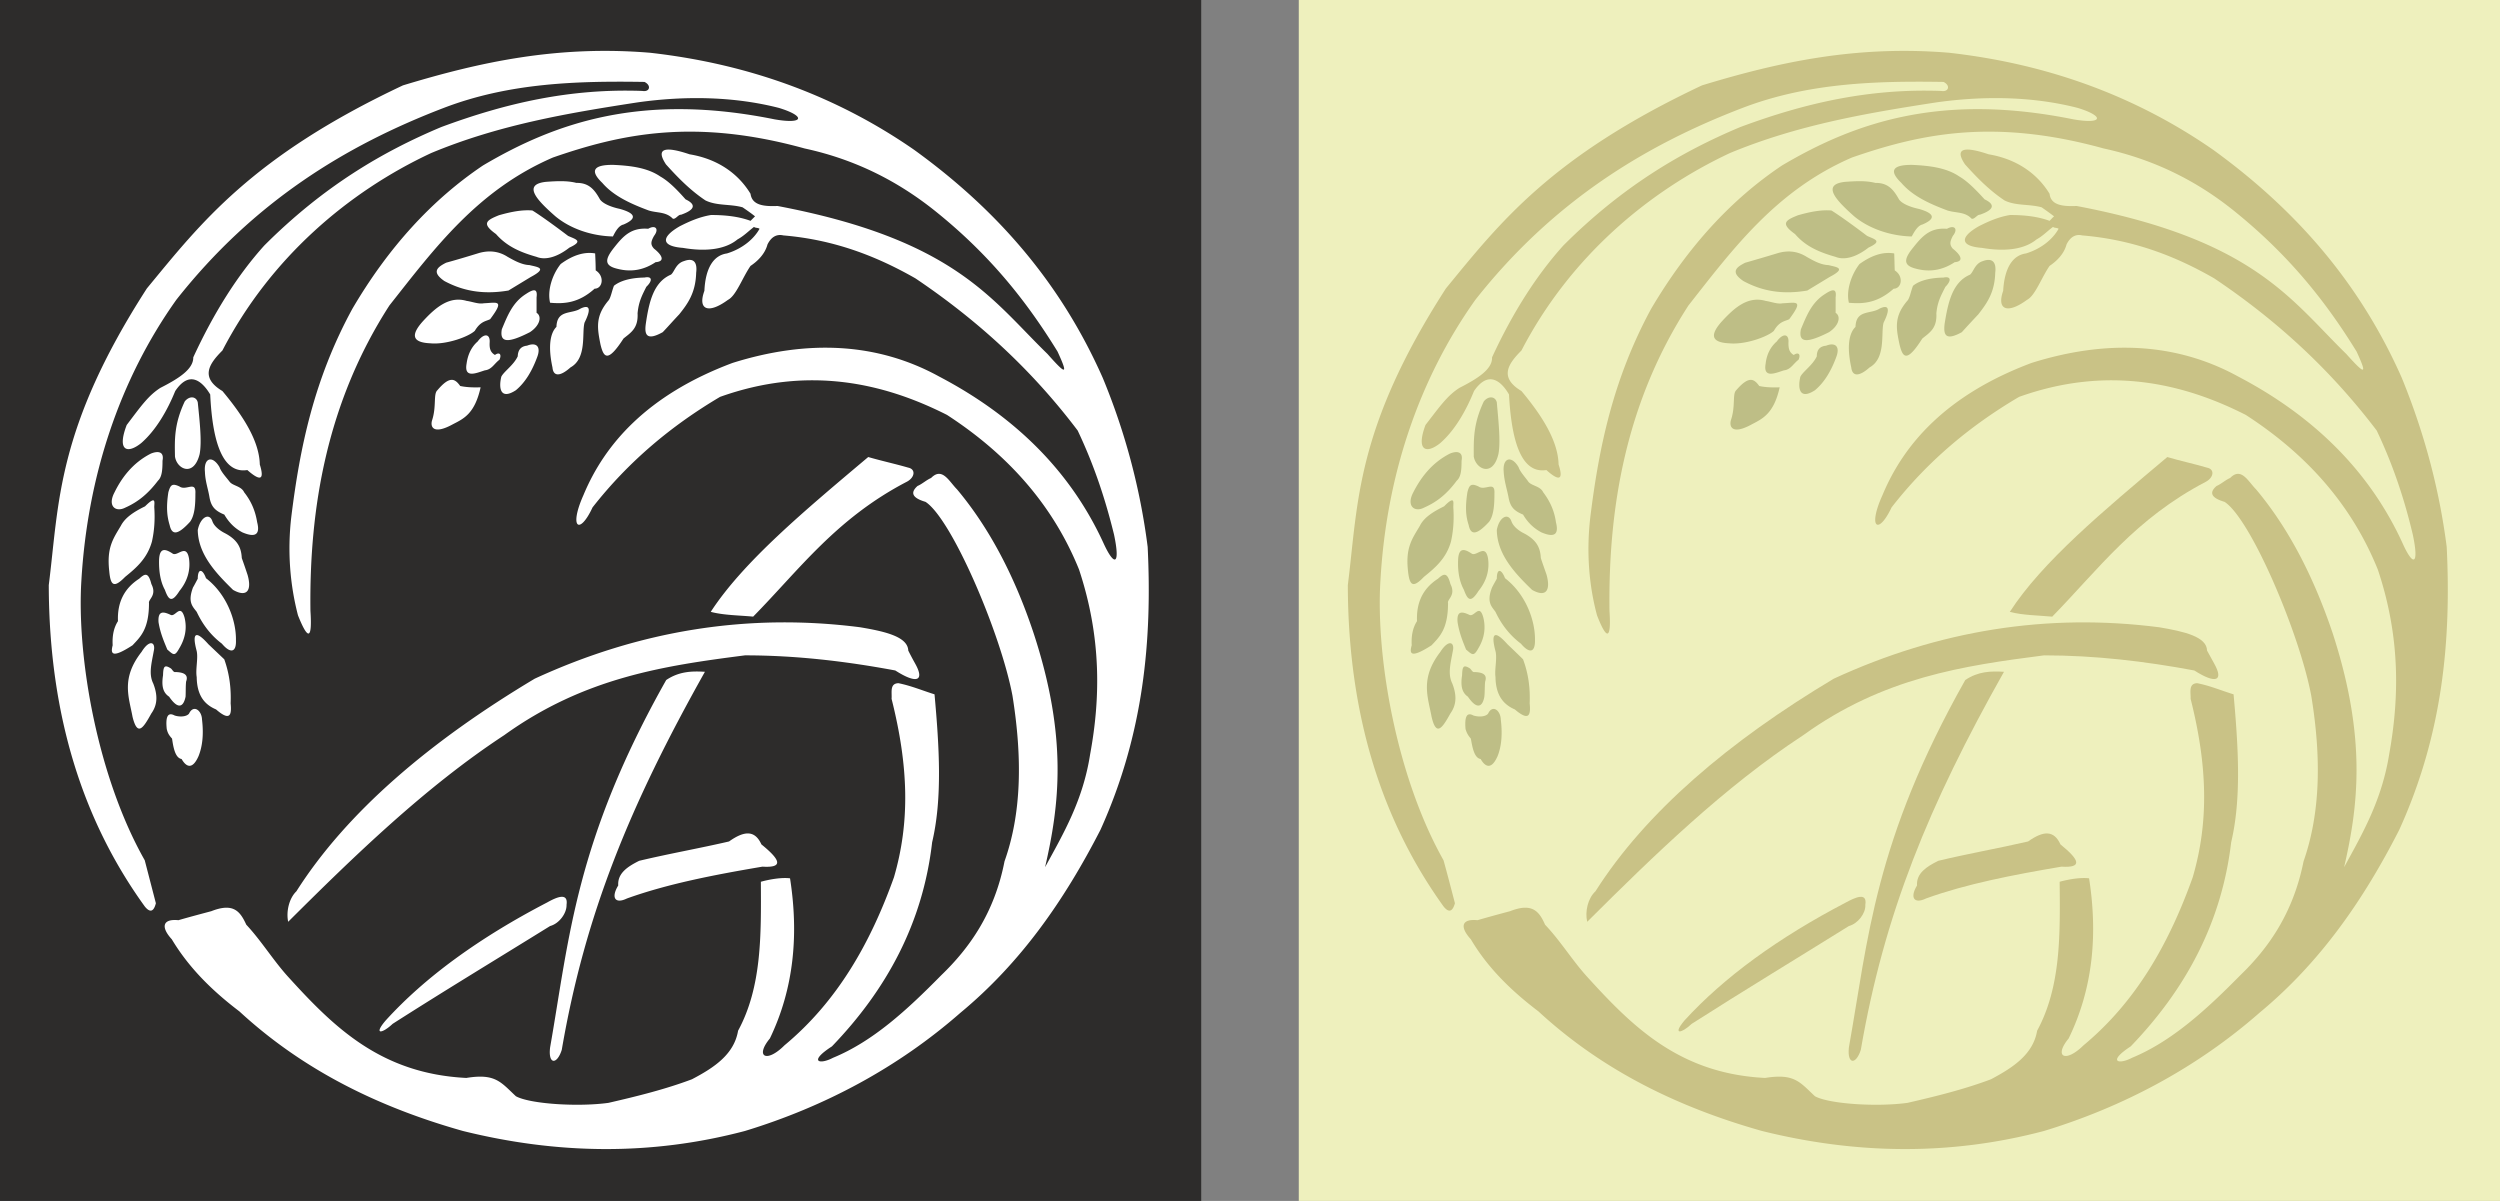
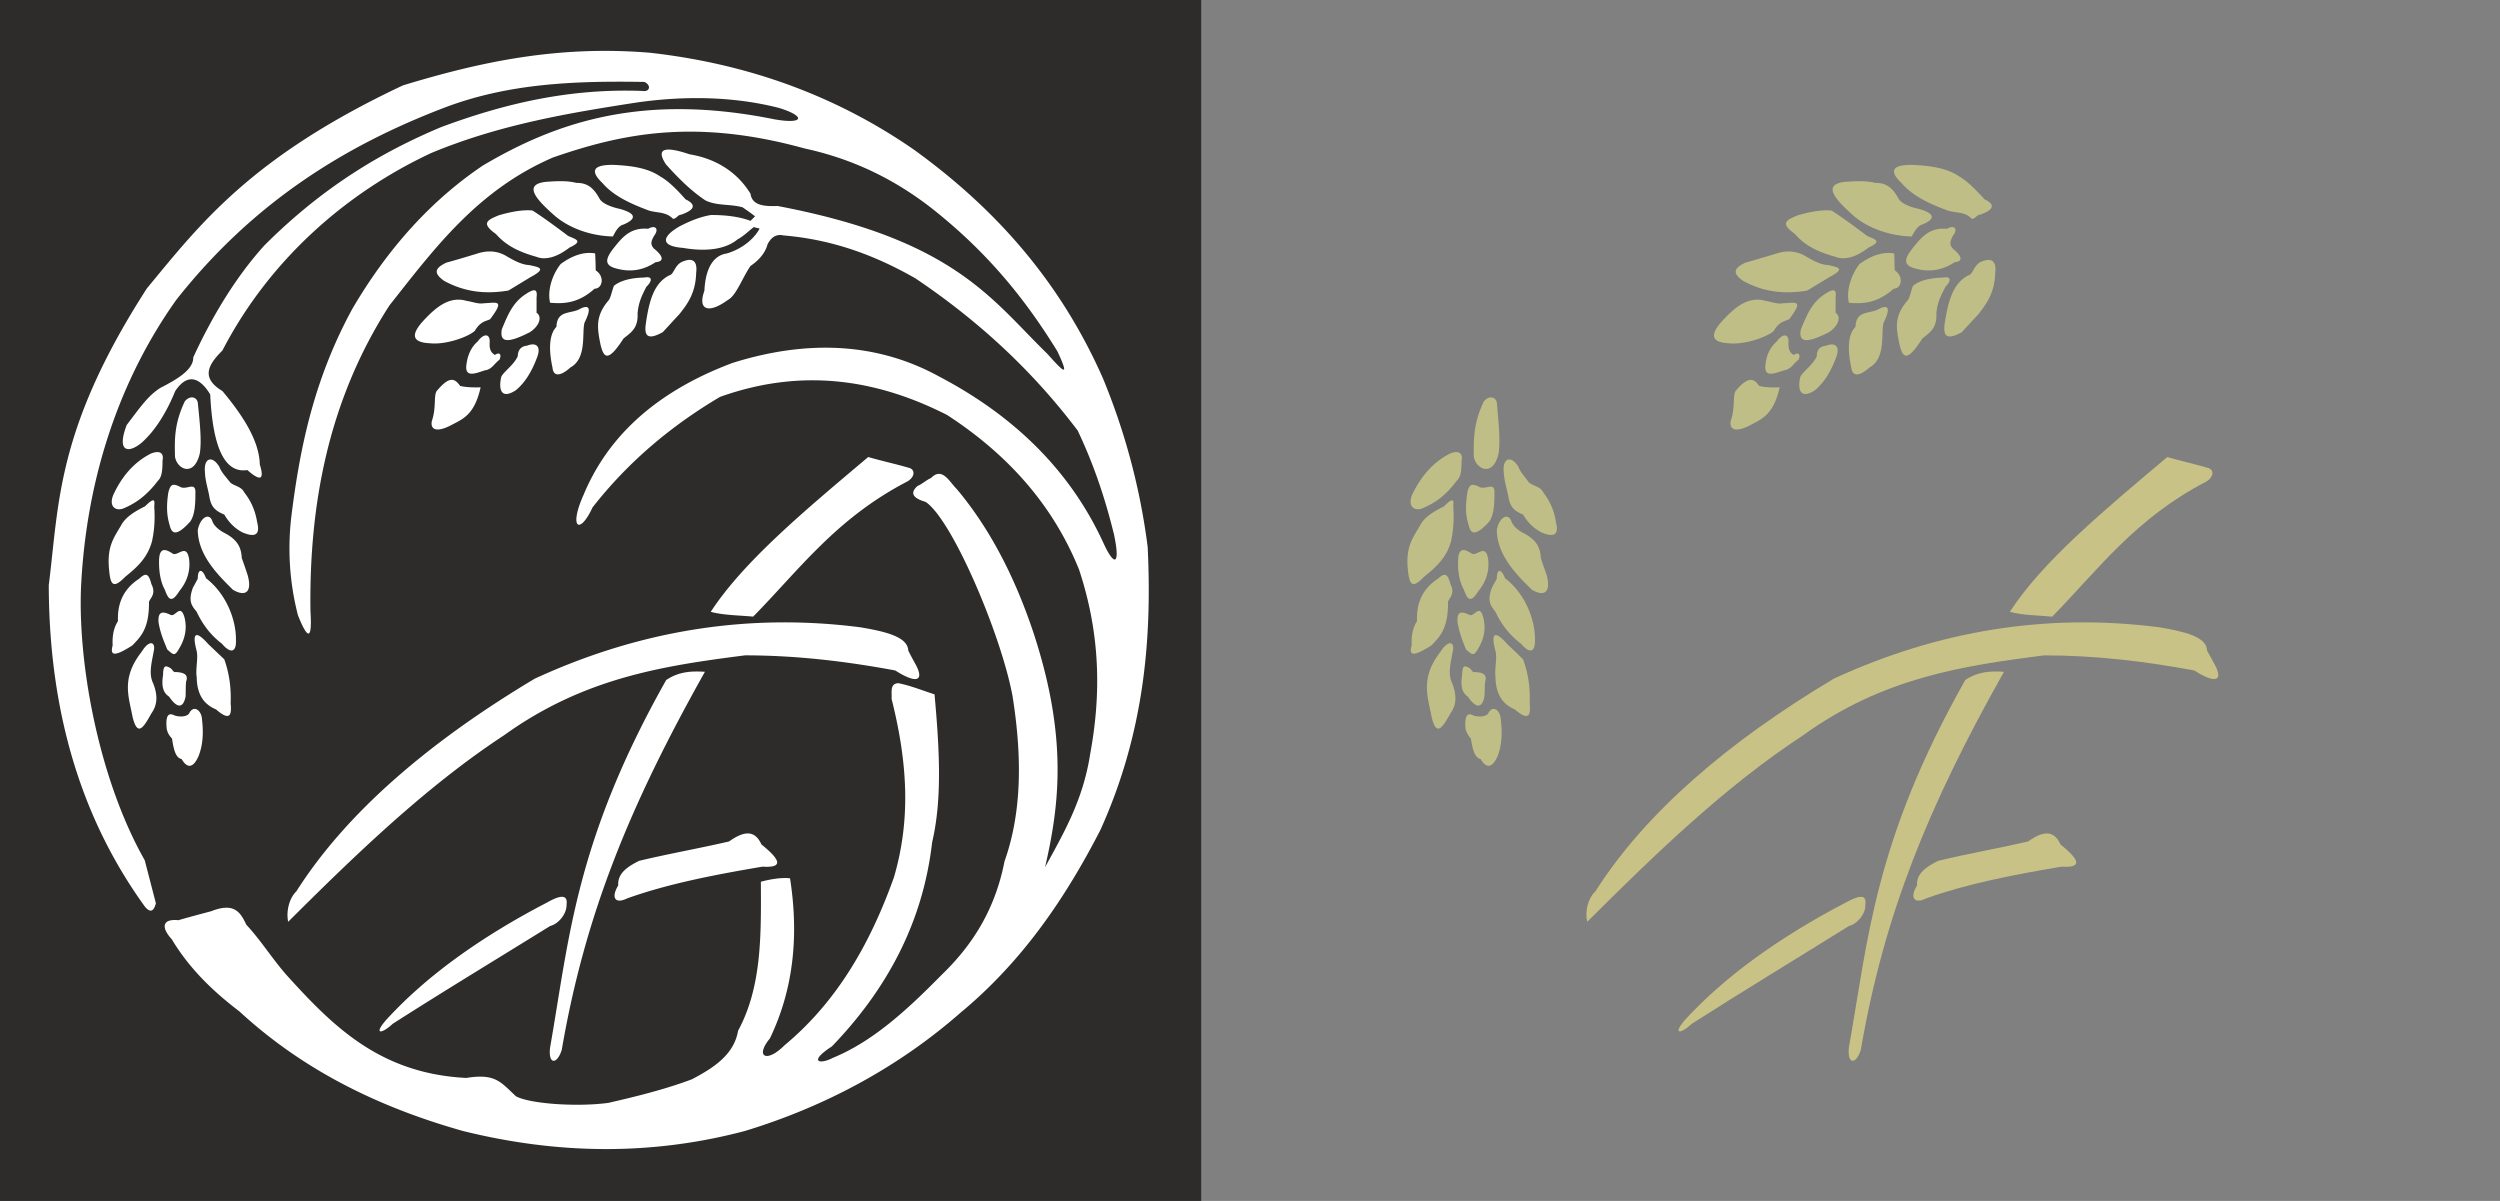
<svg xmlns="http://www.w3.org/2000/svg" height="434.88" viewBox="0 0 678.96 326.16" width="905.28">
  <rect x="0" y="0" width="678.96" height="326.16" fill="#808080" stroke="none" />
  <path style="fill:#2d2c2b" d="M-41.842 257.865H284.39v326.16H-41.842v-326.16z" transform="translate(41.842 -257.865)" />
  <path style="fill:#fff" d="M84.806 550.617c7.92-1.296 9.36 1.152 13.464 4.968 3.744 2.088 16.776 2.952 25.128 1.8 7.848-1.8 15.624-3.744 22.68-6.408 6.048-3.168 11.448-6.768 12.528-13.176 6.48-11.952 6.264-26.064 6.192-40.464 2.304-.648 5.616-1.224 7.92-.936 2.376 15.264 1.08 29.88-5.472 43.488-4.104 4.968-.936 6.768 3.96 1.872 14.472-12.024 23.4-27.936 29.736-45.648 4.392-15.048 3.96-30.168-.648-48.456.144-1.728-.576-4.176 1.872-4.248 3.528.72 6.552 2.016 9.792 3.024 1.296 14.328 2.16 28.296-.648 40.176-2.52 21.96-12.384 40.032-27.216 55.44-6.48 4.176-3.384 5.04.288 3.096 10.872-4.464 20.16-13.032 29.376-22.392 7.704-7.416 14.472-16.92 17.208-30.96 4.608-12.96 4.896-27.936 2.16-45-3.168-16.848-16.488-48.024-23.616-52.632-3.672-1.08-4.176-2.52-2.16-4.32 1.224-.504 2.448-1.656 3.672-2.16 3.024-3.096 4.896.936 7.056 3.096 8.568 10.224 15.552 23.256 20.808 39.096 9.288 28.368 6.984 46.656 3.096 63.504 5.04-9.216 10.296-18.144 12.24-30.672 2.808-15.192 3.096-31.752-3.024-50.184-6.552-16.2-18-30.384-35.856-41.976-17.352-8.784-37.872-13.392-61.632-4.896-13.032 7.704-24.768 17.424-34.632 30.024-3.528 7.632-6.48 5.616-2.448-3.384 5.688-13.68 17.208-27.144 40.464-35.856 20.16-6.336 39.168-5.616 56.088 3.672 21.024 11.016 35.928 26.136 44.712 45.36 3.024 6.552 4.536 5.688 2.808-2.448-2.232-9.072-5.184-18.36-9.864-28.224-10.944-14.472-24.912-28.44-44.064-41.328-10.584-6.048-22.104-10.512-35.856-11.664-1.872-.432-3.312.432-4.32 2.448-.72 2.736-2.88 4.68-4.608 5.832-2.232 3.24-3.888 8.064-6.12 9.216-5.4 3.96-8.28 2.664-6.408-2.448.288-6.264 2.52-9.648 6.12-10.152 4.248-1.296 7.344-3.96 8.856-6.696-.504-.36-1.008-.144-1.512-.504-1.512 1.152-2.736 2.448-4.464 3.384-3.312 2.736-8.568 3.384-14.832 2.304-5.832-.432-6.12-2.808-.936-5.832 2.664-1.368 5.472-2.592 8.568-3.096 3.744 0 7.416.36 10.728 1.584l1.224-1.224c-1.08-.864-2.232-1.656-3.384-2.448-3.312-.936-6.984-.36-10.08-1.872-4.104-2.736-7.488-6.192-10.728-9.792-2.736-4.176-.648-5.112 6.408-2.736 7.416 1.224 13.104 5.04 16.56 10.728.432 3.168 3.672 3.456 7.344 3.312 48.168 9.144 58.176 25.488 73.296 40.176 5.04 5.688 5.76 5.904 2.736-.648-8.064-13.104-18-25.992-33.408-38.304-9.864-7.848-21.312-13.824-35.28-16.848-29.952-8.28-49.824-3.96-68.328 2.448-20.52 8.856-32.184 24.696-44.424 40.176-16.992 26.352-21.816 55.08-21.456 82.944.504 7.704-.576 8.28-3.384 1.224-2.088-7.992-2.952-17.136-1.8-26.856 2.304-18.504 6.048-37.08 16.56-56.376 9.792-16.704 21.672-29.664 35.496-38.952 20.088-11.88 43.488-19.728 79.128-12.528 8.136 1.44 8.568-.864 1.224-3.096-11.808-3.024-24.984-3.384-38.304-1.512-19.224 2.952-37.728 6.12-56.088 13.752-22.536 10.512-43.704 28.512-56.736 53.64-3.672 3.672-6.12 7.344 0 11.016 5.904 7.056 10.008 13.752 10.152 19.944 1.296 4.176.216 4.68-3.384 1.512-6.408 1.008-9.432-6.768-10.08-20.52-1.8-3.024-5.4-7.056-9.504-.936-2.16 5.328-5.256 10.656-9.216 14.112-3.744 3.024-6.696 2.232-3.96-4.896 4.032-5.328 5.904-7.992 9.144-10.08 4.824-2.448 9-5.04 8.928-8.28 5.616-12.168 12.024-22.32 19.296-30.384 16.056-16.056 32.112-25.488 48.096-32.184 17.496-6.48 34.92-10.512 54.576-9.792 2.016.36 2.52-1.512.576-2.448-18.144-.288-36.648.216-54.504 7.056-26.712 10.224-51.696 25.56-72.648 52.128-15.408 21.672-24.12 47.952-25.776 76.248-1.296 20.88 4.392 53.352 17.208 75.96l3.024 11.664c-.576 2.304-1.584 2.664-3.024.864-16.488-22.824-25.992-51.336-26.064-87.264 2.808-22.176 2.016-42.336 26.64-80.568 14.616-17.712 28.44-35.784 69.552-55.152 20.88-6.336 41.904-10.944 67.104-8.856 28.152 3.168 51.768 12.528 71.712 26.352 22.824 16.488 39.888 36.36 51.192 61.848a178.676 178.676 0 0 1 12.24 46.008c1.224 25.2-1.008 50.688-12.816 76.824-9.864 19.224-21.672 36.144-38.016 49.68-16.92 14.832-36.792 25.488-58.536 32.112-25.56 6.768-51.048 6.336-76.608 0-22.464-6.336-43.128-16.272-60.696-32.472-7.2-5.472-13.608-11.664-18.36-19.584-3.096-3.384-2.448-5.616 1.8-5.184 2.952-.864 5.976-1.656 8.928-2.448 6.048-2.376 7.848.072 9.504 3.672 4.176 4.464 7.416 9.864 11.592 14.4 12.312 13.536 25.056 26.064 48.168 27.216 7.92-1.296 0 0 0 0zM8.342 366.873c1.368-1.656 3.168-1.296 3.528.288.504 4.968 1.152 10.728.504 14.04-1.584 6.336-6.192 4.104-6.696.648-.072-4.464-.288-8.712 2.664-14.976 1.368-1.656 0 0 0 0M1.07 388.4c1.08-1.008 1.224-2.952 1.224-5.4.504-2.52-1.224-2.736-3.168-1.944-5.112 2.592-8.064 6.84-9.864 10.512-2.016 3.816.36 5.472 2.88 4.176 3.744-1.656 6.408-4.032 8.928-7.344 1.08-1.008 0 0 0 0m12.744-2.376c-.36-3.816 2.016-4.608 3.96-1.296.432 1.296 1.8 2.736 2.736 3.96.864 1.152 3.168 1.152 3.96 2.88 2.16 2.736 3.096 5.472 3.528 8.136 1.08 4.176-1.512 3.816-4.032 2.736-2.16-1.152-3.672-2.736-4.896-4.824-2.664-1.08-3.6-2.304-4.032-4.752-.36-2.232-1.152-4.32-1.224-6.84-.36-3.816 0 0 0 0m-9.936 5.544c.576-2.016 1.008-2.52 3.024-1.584 1.8 1.296 4.536-1.728 4.32 1.944 0 2.88-.144 5.832-1.44 7.632-3.168 3.456-4.896 3.888-5.544.936-.792-2.592-.936-5.112-.36-8.928.576-2.016 0 0 0 0m-3.816 4.176c-.072-1.224.72-3.6-2.52-.36-2.952 1.44-5.4 3.024-6.552 5.256-2.088 3.528-3.888 5.904-3.168 12.312.36 4.032 1.296 4.68 4.32 1.584 3.024-2.448 5.976-4.968 7.272-9.576.648-2.88.864-5.904.648-9.216-.072-1.224 0 0 0 0m11.808 6.048c.72-3.528 3.168-4.752 3.96-2.376.432 1.296 1.872 2.448 3.24 3.168 3.96 2.016 4.608 4.392 4.752 6.84a177.09 177.09 0 0 1 1.584 4.608c1.224 4.32-.288 6.12-3.96 4.032-4.32-4.248-9.504-9.504-9.576-16.272.72-3.528 0 0 0 0M5.03 408.2c-1.872-1.224-3.528-1.8-3.672 1.728-.072 3.312.432 6.048 1.584 8.136 1.008 2.808 1.872 3.6 3.96.288 2.16-2.664 3.024-5.616 2.592-8.784-.72-4.248-3.168-.432-4.464-1.368-1.872-1.224 0 0 0 0m-.576 16.632c-1.872-.864-3.456-1.224-3.24 2.016.504 3.168 1.656 5.616 2.376 7.416 1.656 1.44 2.016 1.944 3.24-.288 1.656-2.736 2.16-5.544 1.44-8.424-1.152-3.96-2.52.072-3.816-.72-1.872-.864 0 0 0 0m9.648-9.936c-.936-2.592-2.232-2.736-2.232.144-.36.648-.864 1.656-1.296 2.376-1.512 4.032-.072 5.184 1.008 6.624 1.656 3.528 3.888 6.408 6.84 8.64 2.304 2.736 3.96 2.448 3.816-1.008.072-5.328-2.52-12.456-8.136-16.776-.936-2.592 0 0 0 0m-18.144.144c1.44-1.296 2.448-2.016 3.312 1.44 1.584 3.096-.864 4.104-.648 5.184 0 7.056-2.304 9.144-4.464 11.448-5.76 3.744-5.976 2.232-5.4 0-.144-2.592.288-4.752 1.44-6.552-.216-5.112 1.728-8.928 5.76-11.52 1.44-1.296 0 0 0 0m.648 19.872c2.16-3.528 3.888-2.664 3.312-.216-.576 3.24-1.44 6.192-.144 8.784 1.152 2.952 1.296 5.616-.504 8.136-2.16 3.888-3.744 6.48-5.112.936-1.008-5.472-3.168-10.44 2.448-17.64 2.16-3.528 0 0 0 0m14.976-.216c-1.368-5.112-.216-5.688 3.168-1.872l4.32 4.104c1.512 4.248 1.872 8.208 1.728 11.952.288 2.952 0 5.112-3.96 1.656-3.096-1.296-5.184-3.744-5.256-8.784-.36-2.16.432-5.04 0-7.056-1.368-5.112 0 0 0 0m-7.056 4.68c-1.728-1.08-2.016-.504-2.088 1.872-.504 3.24.144 4.824 1.656 5.832 2.664 3.888 3.96 2.448 4.464 0 .072-1.296 0-2.808.144-4.104.648-1.728-.36-2.52-2.88-2.592-.576.144-.864-.72-1.296-1.008-1.728-1.08 0 0 0 0m1.08 12.816c-1.872-1.008-2.52.288-2.16 3.672.216.864.432 1.512 1.44 2.592.288 1.872.72 5.256 2.592 5.544 1.368 2.376 3.024 2.808 4.608-.792 1.008-2.52 1.44-5.76.936-9.936-.072-2.448-2.304-4.176-3.528-1.584-.72.864-2.52.936-3.888.504-1.872-1.008 0 0 0 0m137.52-136.008c3.888-1.368 4.104-2.808 1.224-4.176-2.232-2.52-4.536-4.896-6.84-6.192-3.456-2.376-7.992-2.952-12.744-3.168-5.472-.072-6.48 1.584-3.024 4.896 3.096 3.6 7.776 5.688 12.6 7.488 2.304.72 4.68.288 6.552 2.232.792.216 1.44-1.152 2.232-1.08 3.888-1.368 0 0 0 0m-16.632-1.584c4.392 1.224 4.68 2.664 1.008 4.248-1.296.288-2.16 1.8-2.88 3.24-6.048-.144-11.736-2.232-15.624-5.472-5.184-4.536-8.928-8.64-2.592-9.36 2.952-.216 5.832-.36 8.28.288 3.528-.072 5.04 2.016 6.408 4.464.936 1.368 3.672 2.232 5.4 2.592 4.392 1.224 0 0 0 0m7.704 5.4c2.016-1.152 3.024.072 1.584 1.944-.792 1.44-1.08 2.304 0 3.456 2.016 1.584 3.24 3.456.432 3.672-2.808 1.872-6.192 2.88-10.368 1.8-3.672-.864-3.456-2.592-.792-5.904 2.448-3.096 4.608-5.328 9.144-4.968 2.016-1.152 0 0 0 0m-21.744 1.944c2.088.936 4.248 1.368.36 3.168-3.672 2.88-6.84 3.384-8.928 2.52-4.32-1.224-8.064-2.808-11.016-6.192-4.032-2.88-2.592-3.744.792-5.112 3.528-1.008 6.408-1.512 9.072-1.296.648.36 4.032 2.592 9.72 6.912 2.088.936 0 0 0 0m-10.512 7.92c2.376.576 4.968.792.36 3.24l-6.048 3.672c-6.048 1.008-11.664.504-17.424-2.592-3.528-2.448-1.944-3.744.504-4.968 2.88-.792 5.76-1.656 8.568-2.52 2.952-.936 5.688-.648 8.136.936 1.656.936 3.816 2.16 5.904 2.232 2.376.576 0 0 0 0m17.856-3.168c.072 1.512.144 3.096.144 4.608 2.52 1.584 1.872 4.968-.288 4.968-4.32 3.888-8.208 4.176-12.096 3.816-.792-3.312.576-7.632 2.88-10.512 3.312-2.448 6.48-3.384 9.36-2.88.072 1.512 0 0 0 0m24.12 2.088c2.664-1.008 3.672.36 3.312 3.168-.144 5.472-2.304 8.424-4.608 11.304-1.512 1.584-2.952 3.24-4.464 4.824-4.248 2.376-5.04.864-4.608-2.232.864-5.904 2.088-11.376 6.84-13.392.936-.72 1.296-3.024 3.528-3.672 2.664-1.008 0 0 0 0m-10.728 4.464c2.16-.432 2.232.864.504 2.52-1.152 2.304-2.088 4.032-2.376 7.2.216 4.104-1.872 5.256-3.816 6.84-4.32 6.696-5.4 5.184-6.264 1.584-.864-4.392-1.44-7.56 2.088-11.808.72-.72 1.008-2.736 1.584-4.104 1.728-1.368 4.464-2.16 8.28-2.232 2.16-.432 0 0 0 0m-17.352 8.424c2.592-1.224 2.88.216 1.08 3.816-.792 2.808.72 9.648-3.816 12.168-2.808 2.52-4.68 2.52-4.896 0-1.224-5.616-.648-9.288 1.08-11.016.144-4.752 4.104-3.384 6.552-4.968 2.592-1.224 0 0 0 0m-11.952 1.152v-4.176c.288-2.232-.504-2.52-2.88-.936-3.672 2.304-5.04 5.976-6.552 9.576-.648 3.672 1.584 3.888 7.632.792 2.736-1.8 3.312-4.32 1.8-5.256 0-1.44 0 0 0 0m-14.328-2.592c3.6-.144 5.76-1.08 1.728 4.32-1.08.576-2.592.504-4.176 3.168-1.656 1.584-7.704 3.816-12.096 3.384-4.896-.216-5.4-2.232-1.944-6.048 3.456-3.744 7.128-6.84 11.808-5.472 1.584.216 3.24.936 4.68.648 3.6-.144 0 0 0 0m1.584 10.728c.216-2.448-1.512-2.736-3.24-.36-1.584 1.368-2.664 3.384-3.024 6.048-.72 4.104 2.664 2.52 4.968 1.8 1.872-.216 2.52-1.8 3.96-2.88.648-1.368.072-2.232-1.224-1.296-1.224-.72-1.512-1.728-1.44-3.312.216-2.448 0 0 0 0m7.632 3.672c.072-1.944 1.08-2.736 2.52-2.88 2.52-1.008 3.888.216 2.736 3.168-1.368 3.672-3.168 6.768-5.76 8.928-4.32 2.808-4.68-.72-3.96-3.672.72-1.44 3.384-3.168 4.464-5.544.072-1.944 0 0 0 0m-10.08 8.424c-2.016.072-3.888 0-5.544-.36-1.368-1.872-2.736-2.952-6.192 1.152-1.152 1.008-.216 4.392-1.44 8.136-.576 1.872.36 4.032 5.688 1.08 2.952-1.512 5.904-2.88 7.488-10.008-2.016.072 0 0 0 0m105.264 18.936c-17.352 14.616-33.912 28.44-42.768 42.048 3.528.936 7.704.936 11.52 1.296 12.6-12.816 22.536-26.64 41.76-36.648 2.16-1.152 2.448-3.384.36-3.816-3.744-1.08-7.128-1.8-10.872-2.88-17.352 14.616 0 0 0 0m12.744 56.088a83.609 83.609 0 0 1-1.872-3.528c-.144-3.744-6.192-5.184-13.104-6.336-30.312-3.888-59.76.792-88.344 13.968-28.44 16.992-51.048 36.216-64.728 57.744-2.016 1.944-2.808 5.544-2.232 8.28 18-17.928 37.296-36.648 58.68-50.688 21.816-15.696 43.56-18.864 65.376-21.672 13.824 0 27.288 1.584 40.824 4.104 5.832 3.744 8.064 2.88 5.4-1.872-.648-1.152 0 0 0 0m-67.608 4.464c3.528-2.376 7.056-2.448 10.512-2.232-20.376 36.288-32.544 65.808-38.88 102.672-1.296 4.104-3.744 4.032-3.168-.648 5.184-29.448 6.84-56.016 31.536-99.792 3.528-2.376 0 0 0 0m17.064 43.848c4.248-3.024 7.056-3.024 8.784.792 5.328 4.32 5.976 6.408.288 6.048-13.176 2.232-25.776 4.68-36.792 8.64-3.24 1.584-4.392-.216-2.376-3.528-.216-3.312 2.52-5.112 5.688-6.696 8.136-1.944 16.344-3.384 24.408-5.256 4.248-3.024 0 0 0 0M112.022 503.6c.504-3.528-2.808-2.016-5.256-.648-18.432 9.576-33.192 20.304-43.848 32.04-3.456 4.032-.936 3.6 1.872.936 14.184-9.072 28.368-17.64 42.768-26.568 2.448-.648 4.536-3.456 4.464-5.76.504-3.528 0 0 0 0" transform="translate(41.842 -257.865)" />
-   <path style="fill:#eef0bd" d="M310.886 257.865h326.232v326.16H310.886v-326.16z" transform="translate(41.842 -257.865)" />
-   <path style="fill:#c9c286" d="M437.534 550.617c7.992-1.296 9.432 1.152 13.536 4.968 3.744 2.088 16.704 2.952 25.128 1.8 7.848-1.8 15.624-3.744 22.68-6.408 5.976-3.168 11.448-6.768 12.528-13.176 6.48-11.952 6.264-26.064 6.12-40.464 2.376-.648 5.616-1.224 7.992-.936 2.376 15.264 1.08 29.88-5.544 43.488-4.104 4.968-.936 6.768 4.032 1.872 14.472-12.024 23.328-27.936 29.664-45.648 4.392-15.048 4.032-30.168-.576-48.456.072-1.728-.648-4.176 1.8-4.248 3.6.72 6.552 2.016 9.864 3.024 1.296 14.328 2.16 28.296-.648 40.176-2.592 21.96-12.456 40.032-27.288 55.44-6.408 4.176-3.312 5.04.36 3.096 10.8-4.464 20.16-13.032 29.376-22.392 7.704-7.416 14.4-16.92 17.208-30.96 4.536-12.96 4.896-27.936 2.088-45-3.168-16.848-16.416-48.024-23.544-52.632-3.672-1.08-4.248-2.52-2.16-4.32 1.224-.504 2.448-1.656 3.672-2.16 3.024-3.096 4.896.936 7.056 3.096 8.568 10.224 15.48 23.256 20.808 39.096 9.216 28.368 6.984 46.656 3.096 63.504 5.04-9.216 10.224-18.144 12.24-30.672 2.736-15.192 3.096-31.752-3.096-50.184-6.552-16.2-17.928-30.384-35.856-41.976-17.28-8.784-37.8-13.392-61.56-4.896-13.104 7.704-24.84 17.424-34.632 30.024-3.6 7.632-6.552 5.616-2.448-3.384 5.688-13.68 17.208-27.144 40.464-35.856 20.16-6.336 39.168-5.616 56.088 3.672 21.024 11.016 35.928 26.136 44.712 45.36 2.952 6.552 4.464 5.688 2.736-2.448-2.16-9.072-5.112-18.36-9.792-28.224-11.016-14.472-24.912-28.44-44.136-41.328-10.512-6.048-22.032-10.512-35.856-11.664-1.8-.432-3.24.432-4.248 2.448-.72 2.736-2.88 4.68-4.608 5.832-2.232 3.24-3.888 8.064-6.12 9.216-5.4 3.96-8.28 2.664-6.48-2.448.36-6.264 2.592-9.648 6.192-10.152 4.248-1.296 7.344-3.96 8.856-6.696-.504-.36-1.008-.144-1.512-.504-1.584 1.152-2.736 2.448-4.464 3.384-3.312 2.736-8.568 3.384-14.832 2.304-5.832-.432-6.192-2.808-.936-5.832 2.664-1.368 5.472-2.592 8.568-3.096 3.744 0 7.416.36 10.728 1.584.432-.432.792-.864 1.224-1.224a99.681 99.681 0 0 0-3.384-2.448c-3.384-.936-7.056-.36-10.08-1.872-4.104-2.736-7.488-6.192-10.728-9.792-2.808-4.176-.648-5.112 6.408-2.736 7.344 1.224 13.104 5.04 16.56 10.728.36 3.168 3.672 3.456 7.344 3.312 48.168 9.144 58.176 25.488 73.224 40.176 5.112 5.688 5.832 5.904 2.808-.648-8.064-13.104-18.072-25.992-33.408-38.304-9.864-7.92-21.384-13.824-35.28-16.848-29.952-8.28-49.824-3.96-68.328 2.448-20.52 8.856-32.256 24.696-44.424 40.176-17.064 26.352-21.816 55.08-21.456 82.944.504 7.704-.648 8.28-3.384 1.224-2.16-7.992-2.952-17.136-1.8-26.856 2.304-18.504 6.048-37.08 16.488-56.376 9.864-16.704 21.672-29.664 35.568-38.952 20.088-11.88 43.416-19.728 79.056-12.528 8.208 1.44 8.568-.864 1.224-3.096-11.736-3.024-24.912-3.384-38.304-1.512-19.152 2.952-37.656 6.12-56.088 13.752-22.464 10.512-43.632 28.512-56.664 53.64-3.672 3.672-6.12 7.344 0 11.016 5.904 7.056 9.936 13.752 10.08 19.944 1.368 4.176.216 4.68-3.312 1.512-6.408 1.008-9.432-6.768-10.152-20.52-1.728-3.024-5.328-7.056-9.504-.936-2.16 5.328-5.184 10.656-9.144 14.112-3.744 3.024-6.696 2.232-4.032-4.896 4.104-5.328 5.976-7.992 9.216-10.08 4.824-2.448 9-5.04 8.856-8.28 5.616-12.168 12.096-22.32 19.368-30.384 16.056-16.056 32.112-25.488 48.096-32.184 17.424-6.48 34.92-10.512 54.504-9.792 2.088.36 2.592-1.512.648-2.448-18.216-.288-36.72.216-54.576 7.056-26.712 10.224-51.624 25.56-72.576 52.128-15.408 21.672-24.192 47.952-25.776 76.248-1.296 20.88 4.392 53.352 17.136 75.96 1.08 3.888 2.088 7.776 3.096 11.664-.648 2.304-1.656 2.664-3.096.864-16.416-22.824-25.92-51.336-25.992-87.264 2.808-22.176 2.016-42.336 26.64-80.568 14.544-17.712 28.44-35.784 69.552-55.152 20.808-6.336 41.904-10.944 67.104-8.856 28.152 3.168 51.768 12.528 71.712 26.352 22.752 16.488 39.888 36.36 51.192 61.848 6.552 15.984 10.368 31.392 12.24 46.008 1.224 25.2-1.008 50.688-12.888 76.824-9.792 19.224-21.6 36.144-37.944 49.68-16.92 14.832-36.792 25.488-58.536 32.112-25.56 6.768-51.12 6.336-76.608 0-22.464-6.336-43.128-16.272-60.696-32.472-7.2-5.472-13.68-11.664-18.36-19.584-3.096-3.384-2.52-5.616 1.8-5.184 2.952-.864 5.904-1.656 8.856-2.448 6.048-2.376 7.92.072 9.504 3.672 4.248 4.464 7.488 9.864 11.664 14.4 12.312 13.536 25.056 26.064 48.096 27.216z" transform="translate(41.842 -257.865)" />
  <path style="fill:#bebe86" d="M361.142 366.873c1.368-1.656 3.168-1.296 3.528.288.432 4.968 1.08 10.728.432 14.04-1.512 6.336-6.12 4.104-6.696.648 0-4.464-.216-8.712 2.736-14.976zm-7.344 21.527c1.152-1.007 1.296-2.951 1.296-5.4.504-2.52-1.296-2.735-3.168-1.943-5.112 2.592-8.064 6.84-9.936 10.512-2.016 3.816.432 5.472 2.88 4.176 3.816-1.656 6.48-4.032 8.928-7.344zm12.744-2.375c-.36-3.816 2.088-4.608 4.032-1.296.432 1.296 1.8 2.736 2.664 3.96.864 1.152 3.24 1.152 4.032 2.88 2.088 2.736 3.096 5.472 3.456 8.136 1.08 4.176-1.44 3.816-3.96 2.736-2.16-1.152-3.744-2.736-4.968-4.824-2.664-1.08-3.528-2.304-3.96-4.752-.432-2.232-1.152-4.32-1.296-6.84zm-9.864 5.544c.504-2.016 1.008-2.52 3.024-1.584 1.8 1.296 4.536-1.728 4.32 1.944 0 2.88-.144 5.832-1.44 7.632-3.168 3.456-4.968 3.888-5.544.936-.864-2.592-.936-5.112-.36-8.928zm-3.816 4.176c-.072-1.224.648-3.6-2.52-.36-2.952 1.44-5.472 3.024-6.552 5.256-2.088 3.528-3.96 5.904-3.24 12.312.432 4.032 1.368 4.68 4.32 1.584 3.024-2.448 6.048-4.968 7.344-9.576.648-2.88.864-5.904.648-9.216zm11.808 6.048c.648-3.528 3.096-4.752 3.96-2.376.432 1.296 1.8 2.448 3.168 3.168 4.032 2.016 4.68 4.392 4.824 6.84.504 1.584 1.08 3.096 1.584 4.608 1.152 4.32-.288 6.12-3.96 4.032-4.392-4.248-9.504-9.504-9.576-16.272zm-6.84 6.407c-1.872-1.223-3.528-1.8-3.672 1.729-.144 3.312.432 6.048 1.584 8.136 1.008 2.808 1.872 3.6 3.96.288 2.16-2.664 3.024-5.616 2.592-8.784-.72-4.248-3.168-.432-4.464-1.368zm-.648 16.633c-1.872-.864-3.456-1.224-3.168 2.016.504 3.168 1.584 5.616 2.304 7.416 1.656 1.44 2.088 1.944 3.312-.288 1.656-2.736 2.088-5.544 1.368-8.424-1.08-3.96-2.448.072-3.816-.72zm9.72-9.936c-1.008-2.592-2.232-2.736-2.232.144-.36.648-.936 1.656-1.296 2.376-1.584 4.032-.072 5.184.936 6.624 1.656 3.528 3.96 6.408 6.912 8.64 2.304 2.736 3.888 2.448 3.816-1.008.072-5.328-2.52-12.456-8.136-16.776zm-18.216.143c1.44-1.295 2.52-2.015 3.384 1.44 1.584 3.097-.936 4.105-.648 5.185 0 7.056-2.304 9.144-4.464 11.448-5.832 3.744-6.048 2.232-5.4 0-.144-2.592.288-4.752 1.44-6.552-.216-5.112 1.656-8.928 5.688-11.52zm.648 19.873c2.232-3.528 3.96-2.664 3.384-.216-.576 3.24-1.44 6.192-.144 8.784 1.152 2.952 1.296 5.616-.504 8.136-2.16 3.888-3.816 6.48-5.112.936-1.008-5.472-3.168-10.44 2.376-17.64zm14.976-.216c-1.368-5.112-.144-5.688 3.24-1.872 1.44 1.368 2.88 2.736 4.248 4.104 1.584 4.248 1.944 8.208 1.8 11.952.288 2.952 0 5.112-4.032 1.656-3.024-1.296-5.184-3.744-5.256-8.784-.288-2.16.504-5.04 0-7.056zm-6.984 4.68c-1.728-1.08-2.016-.504-2.088 1.872-.504 3.24.144 4.824 1.584 5.832 2.664 3.888 4.032 2.448 4.464 0 .144-1.296.072-2.808.216-4.104.576-1.728-.36-2.52-2.88-2.592-.576.144-.864-.72-1.296-1.008zm1.008 12.816c-1.8-1.008-2.448.288-2.16 3.672.288.864.504 1.512 1.44 2.592.36 1.872.792 5.256 2.664 5.544 1.368 2.376 3.024 2.808 4.608-.792 1.008-2.52 1.368-5.76.864-9.936-.072-2.448-2.232-4.176-3.456-1.584-.72.864-2.52.936-3.96.504zm137.52-136.008c3.96-1.368 4.176-2.808 1.296-4.176-2.304-2.52-4.608-4.896-6.84-6.192-3.456-2.376-8.064-2.952-12.744-3.168-5.472-.072-6.48 1.584-3.024 4.896 3.096 3.6 7.704 5.688 12.528 7.488 2.304.72 4.752.288 6.552 2.232.792.216 1.512-1.152 2.232-1.08zm-16.56-1.585c4.32 1.225 4.68 2.665.936 4.249-1.224.288-2.088 1.8-2.88 3.24-5.976-.144-11.736-2.232-15.624-5.472-5.112-4.536-8.856-8.64-2.52-9.36 2.952-.216 5.76-.36 8.28.288 3.528-.072 5.04 2.016 6.408 4.464.936 1.368 3.672 2.232 5.4 2.592zm7.632 5.4c2.088-1.151 3.096.073 1.584 1.945-.72 1.44-1.008 2.304 0 3.456 2.016 1.584 3.24 3.456.504 3.672-2.808 1.872-6.264 2.88-10.368 1.8-3.672-.864-3.528-2.592-.792-5.904 2.448-3.096 4.608-5.328 9.072-4.968zm-21.672 1.945c2.088.936 4.248 1.368.36 3.168-3.672 2.88-6.84 3.384-8.928 2.52-4.32-1.224-8.136-2.808-11.016-6.192-4.032-2.88-2.664-3.744.792-5.112 3.528-1.008 6.408-1.512 9.072-1.296.648.36 4.032 2.592 9.72 6.912zm-10.512 7.92c2.304.576 4.968.792.288 3.24l-6.048 3.672c-5.976 1.008-11.664.504-17.352-2.592-3.6-2.448-1.944-3.744.504-4.968a545.26 545.26 0 0 0 8.568-2.52c2.952-.936 5.616-.648 8.136.936 1.656.936 3.744 2.16 5.904 2.232zm17.856-3.168c.072 1.512.072 3.096.144 4.608 2.52 1.584 1.872 4.968-.288 4.968-4.392 3.888-8.208 4.176-12.168 3.816-.792-3.312.648-7.632 2.88-10.512 3.384-2.448 6.48-3.384 9.432-2.88zm24.048 2.088c2.664-1.008 3.744.36 3.384 3.168-.144 5.472-2.376 8.424-4.608 11.304a272.484 272.484 0 0 0-4.464 4.824c-4.32 2.376-5.04.864-4.68-2.232.936-5.904 2.16-11.376 6.912-13.392.936-.72 1.296-3.024 3.456-3.672zm-10.656 4.464c2.088-.432 2.16.864.504 2.52-1.152 2.304-2.16 4.032-2.448 7.2.216 4.104-1.872 5.256-3.816 6.84-4.248 6.696-5.328 5.184-6.192 1.584-.936-4.392-1.512-7.56 2.088-11.808.72-.72 1.008-2.736 1.584-4.104 1.656-1.368 4.464-2.16 8.28-2.232zm-17.352 8.424c2.592-1.224 2.88.216 1.08 3.816-.792 2.808.72 9.648-3.816 12.168-2.808 2.52-4.68 2.52-4.968 0-1.224-5.616-.648-9.288 1.152-11.016.144-4.752 4.104-3.384 6.552-4.968zm-11.952 1.152v-4.176c.288-2.232-.504-2.52-2.88-.936-3.672 2.304-5.04 5.976-6.552 9.576-.72 3.672 1.512 3.888 7.632.792 2.736-1.8 3.312-4.32 1.8-5.256zm-14.4-2.592c3.672-.144 5.832-1.08 1.8 4.32-1.08.576-2.664.504-4.176 3.168-1.656 1.584-7.776 3.816-12.096 3.384-4.896-.216-5.4-2.232-1.944-6.048 3.456-3.744 7.056-6.84 11.808-5.472 1.512.216 3.24.936 4.608.648zm1.584 10.727c.216-2.447-1.44-2.735-3.168-.36-1.584 1.369-2.736 3.385-3.024 6.049-.72 4.104 2.664 2.52 4.968 1.8 1.872-.216 2.52-1.8 3.96-2.88.648-1.368.072-2.232-1.296-1.296-1.224-.72-1.44-1.728-1.44-3.312zm7.704 3.673c0-1.944 1.008-2.736 2.52-2.88 2.52-1.008 3.888.216 2.736 3.168-1.368 3.672-3.168 6.768-5.76 8.928-4.32 2.808-4.68-.72-3.96-3.672.72-1.44 3.384-3.168 4.464-5.544zm-10.08 8.424c-2.088.072-3.888 0-5.544-.36-1.368-1.872-2.736-2.952-6.264 1.152-1.08 1.008-.144 4.392-1.44 8.136-.504 1.872.432 4.032 5.76 1.08 2.88-1.512 5.904-2.88 7.488-10.008z" transform="translate(41.842 -257.865)" />
  <path style="fill:#c9c286" d="M546.758 381.993c-17.352 14.616-33.984 28.44-42.768 42.048 3.528.936 7.632.936 11.52 1.296 12.528-12.816 22.536-26.64 41.76-36.648 2.088-1.152 2.448-3.384.288-3.816-3.672-1.08-7.128-1.8-10.8-2.88zm12.744 56.087c-.648-1.151-1.296-2.375-1.944-3.527-.072-3.744-6.12-5.184-13.032-6.336-30.312-3.888-59.76.792-88.344 13.968-28.44 16.992-51.048 36.216-64.728 57.744-2.088 1.944-2.88 5.544-2.232 8.28 18-17.928 37.224-36.648 58.68-50.688 21.744-15.696 43.56-18.864 65.376-21.672 13.824 0 27.288 1.584 40.824 4.104 5.832 3.744 8.064 2.88 5.4-1.872z" transform="translate(41.842 -257.865)" />
  <path style="fill:#c9c286" d="M491.894 442.545c3.528-2.376 6.984-2.448 10.512-2.232-20.448 36.288-32.544 65.808-38.88 102.672-1.296 4.104-3.744 4.032-3.24-.648 5.256-29.448 6.912-56.016 31.608-99.792z" transform="translate(41.842 -257.865)" />
  <path style="fill:#c9c286" d="M508.958 486.393c4.248-3.024 7.056-3.024 8.784.792 5.328 4.32 5.976 6.408.288 6.048-13.176 2.232-25.848 4.68-36.792 8.64-3.24 1.584-4.464-.216-2.448-3.528-.216-3.312 2.592-5.112 5.76-6.696 8.064-1.944 16.344-3.384 24.408-5.256zM464.75 503.6c.576-3.527-2.736-2.015-5.256-.647-18.36 9.576-33.12 20.304-43.848 32.04-3.384 4.032-.864 3.6 1.944.936 14.184-9.072 28.368-17.64 42.696-26.568 2.448-.648 4.608-3.456 4.464-5.76z" transform="translate(41.842 -257.865)" />
</svg>